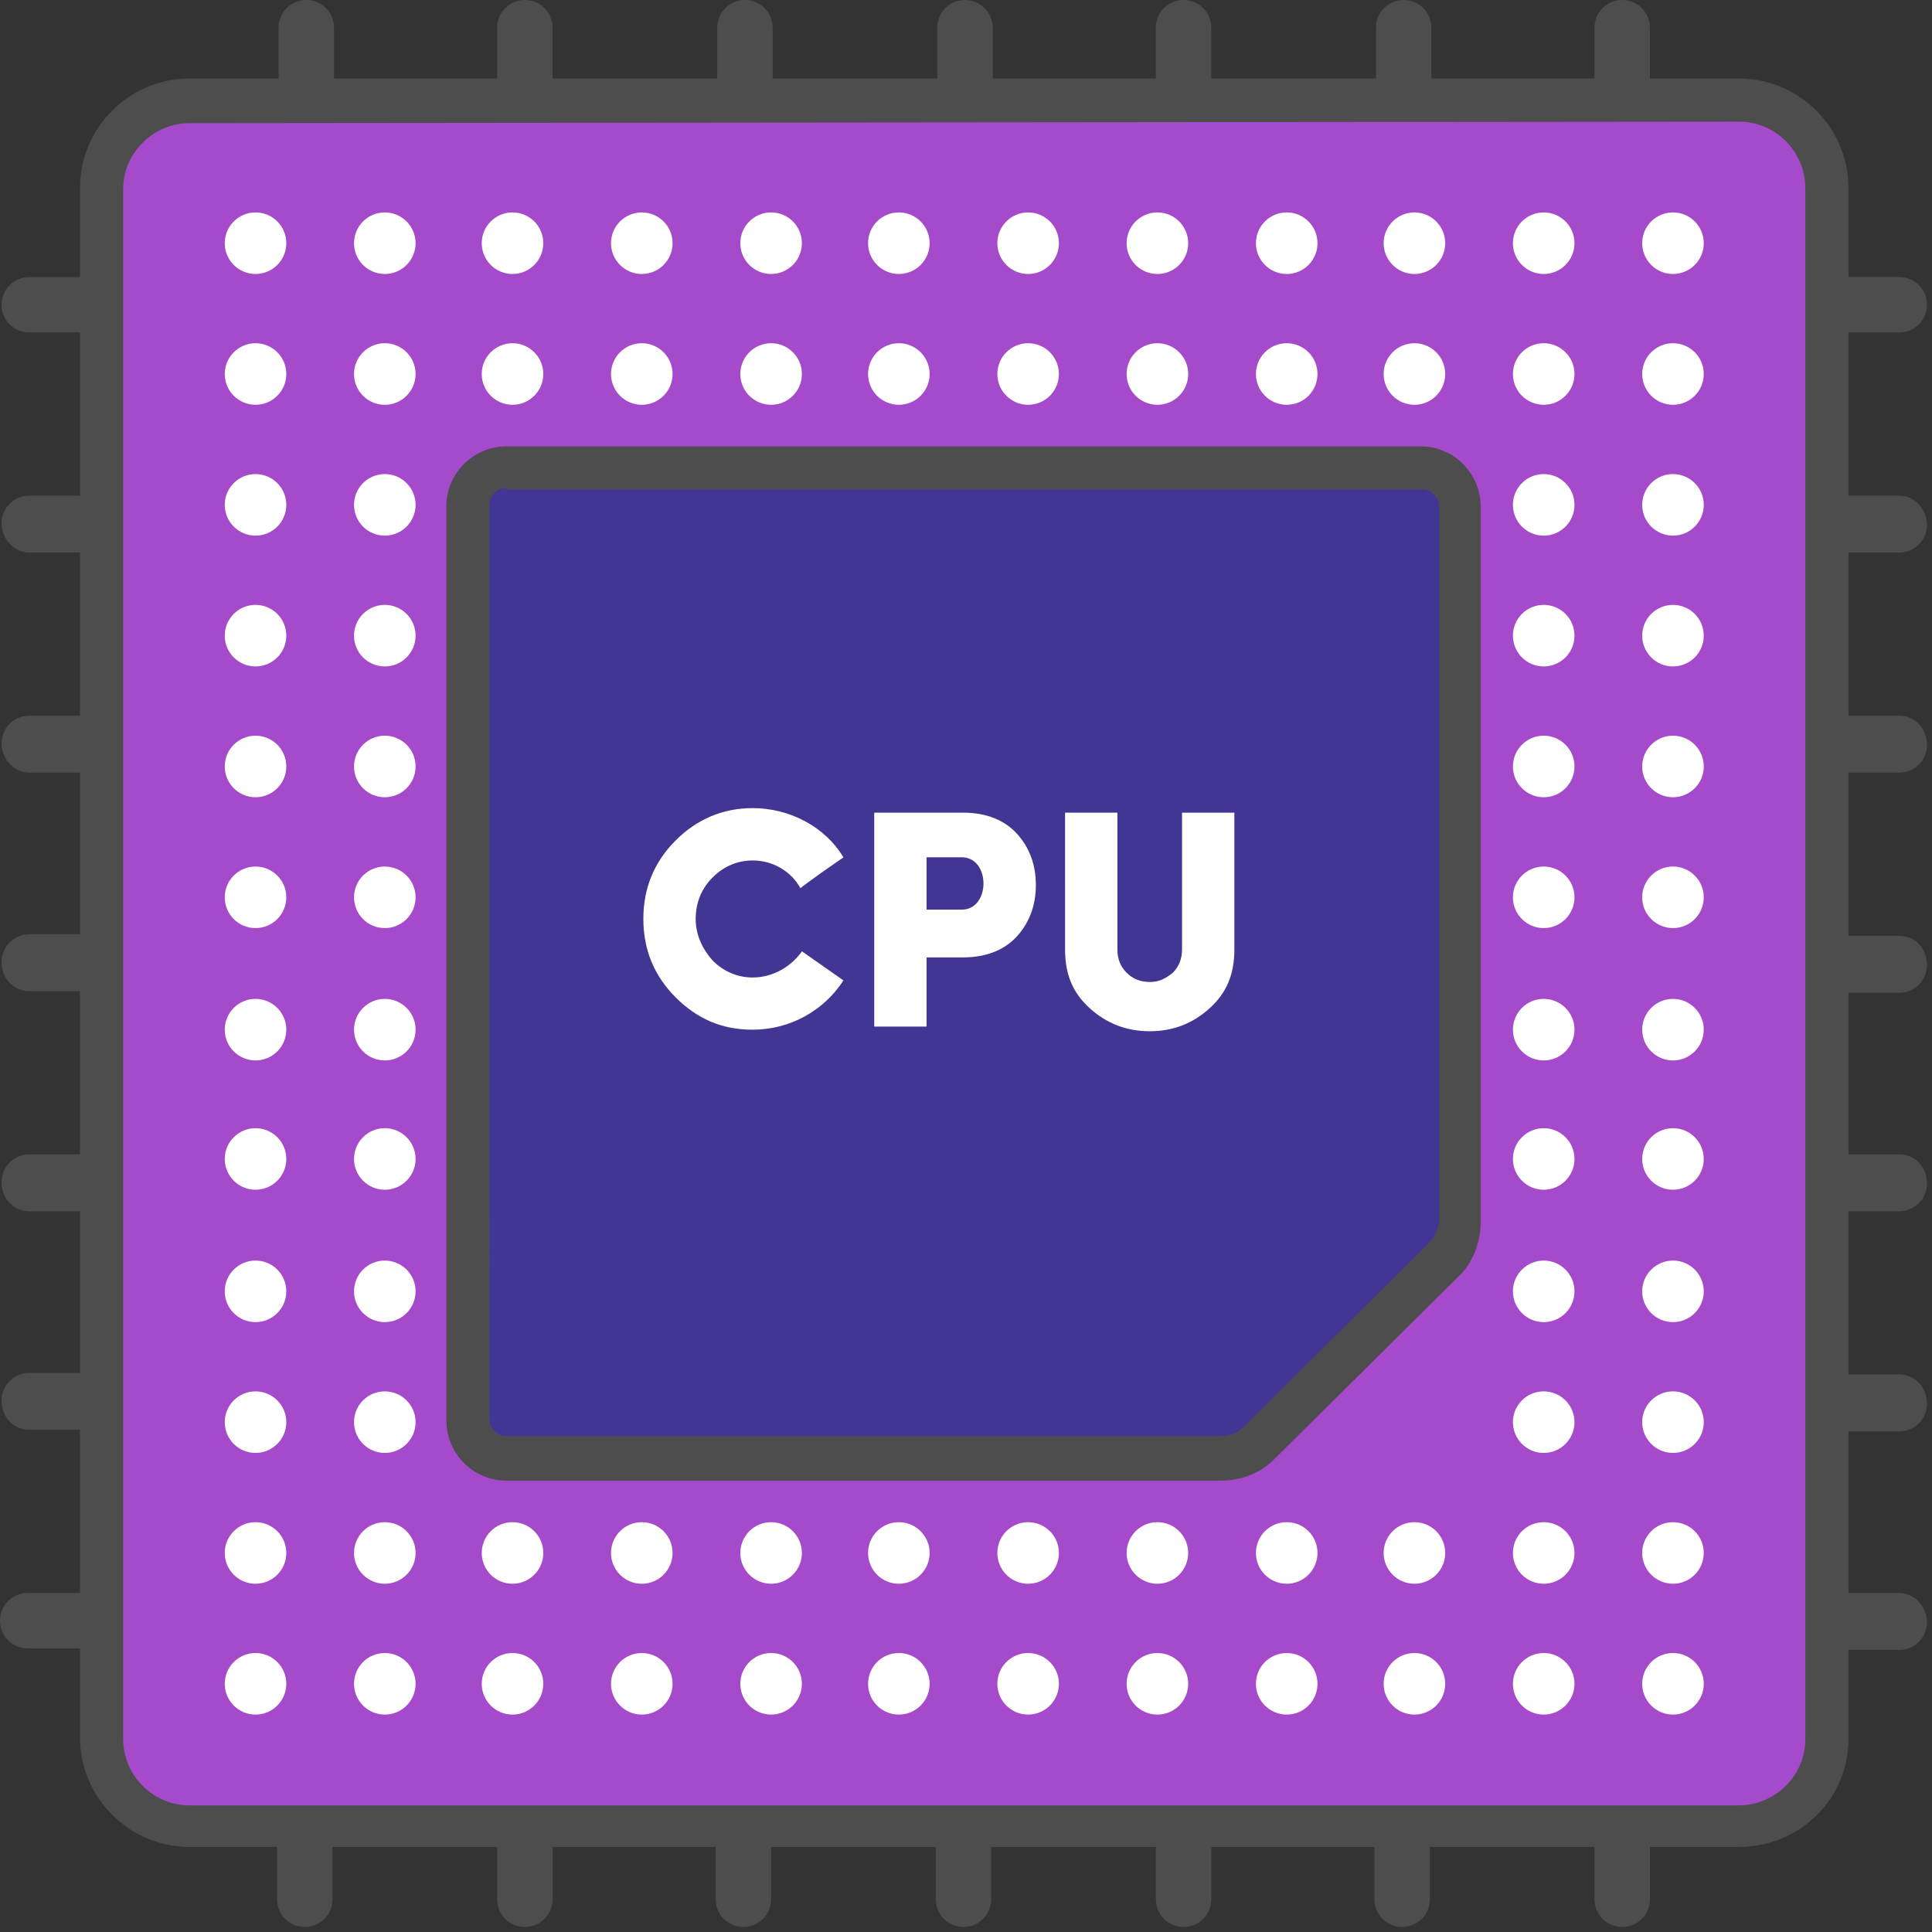
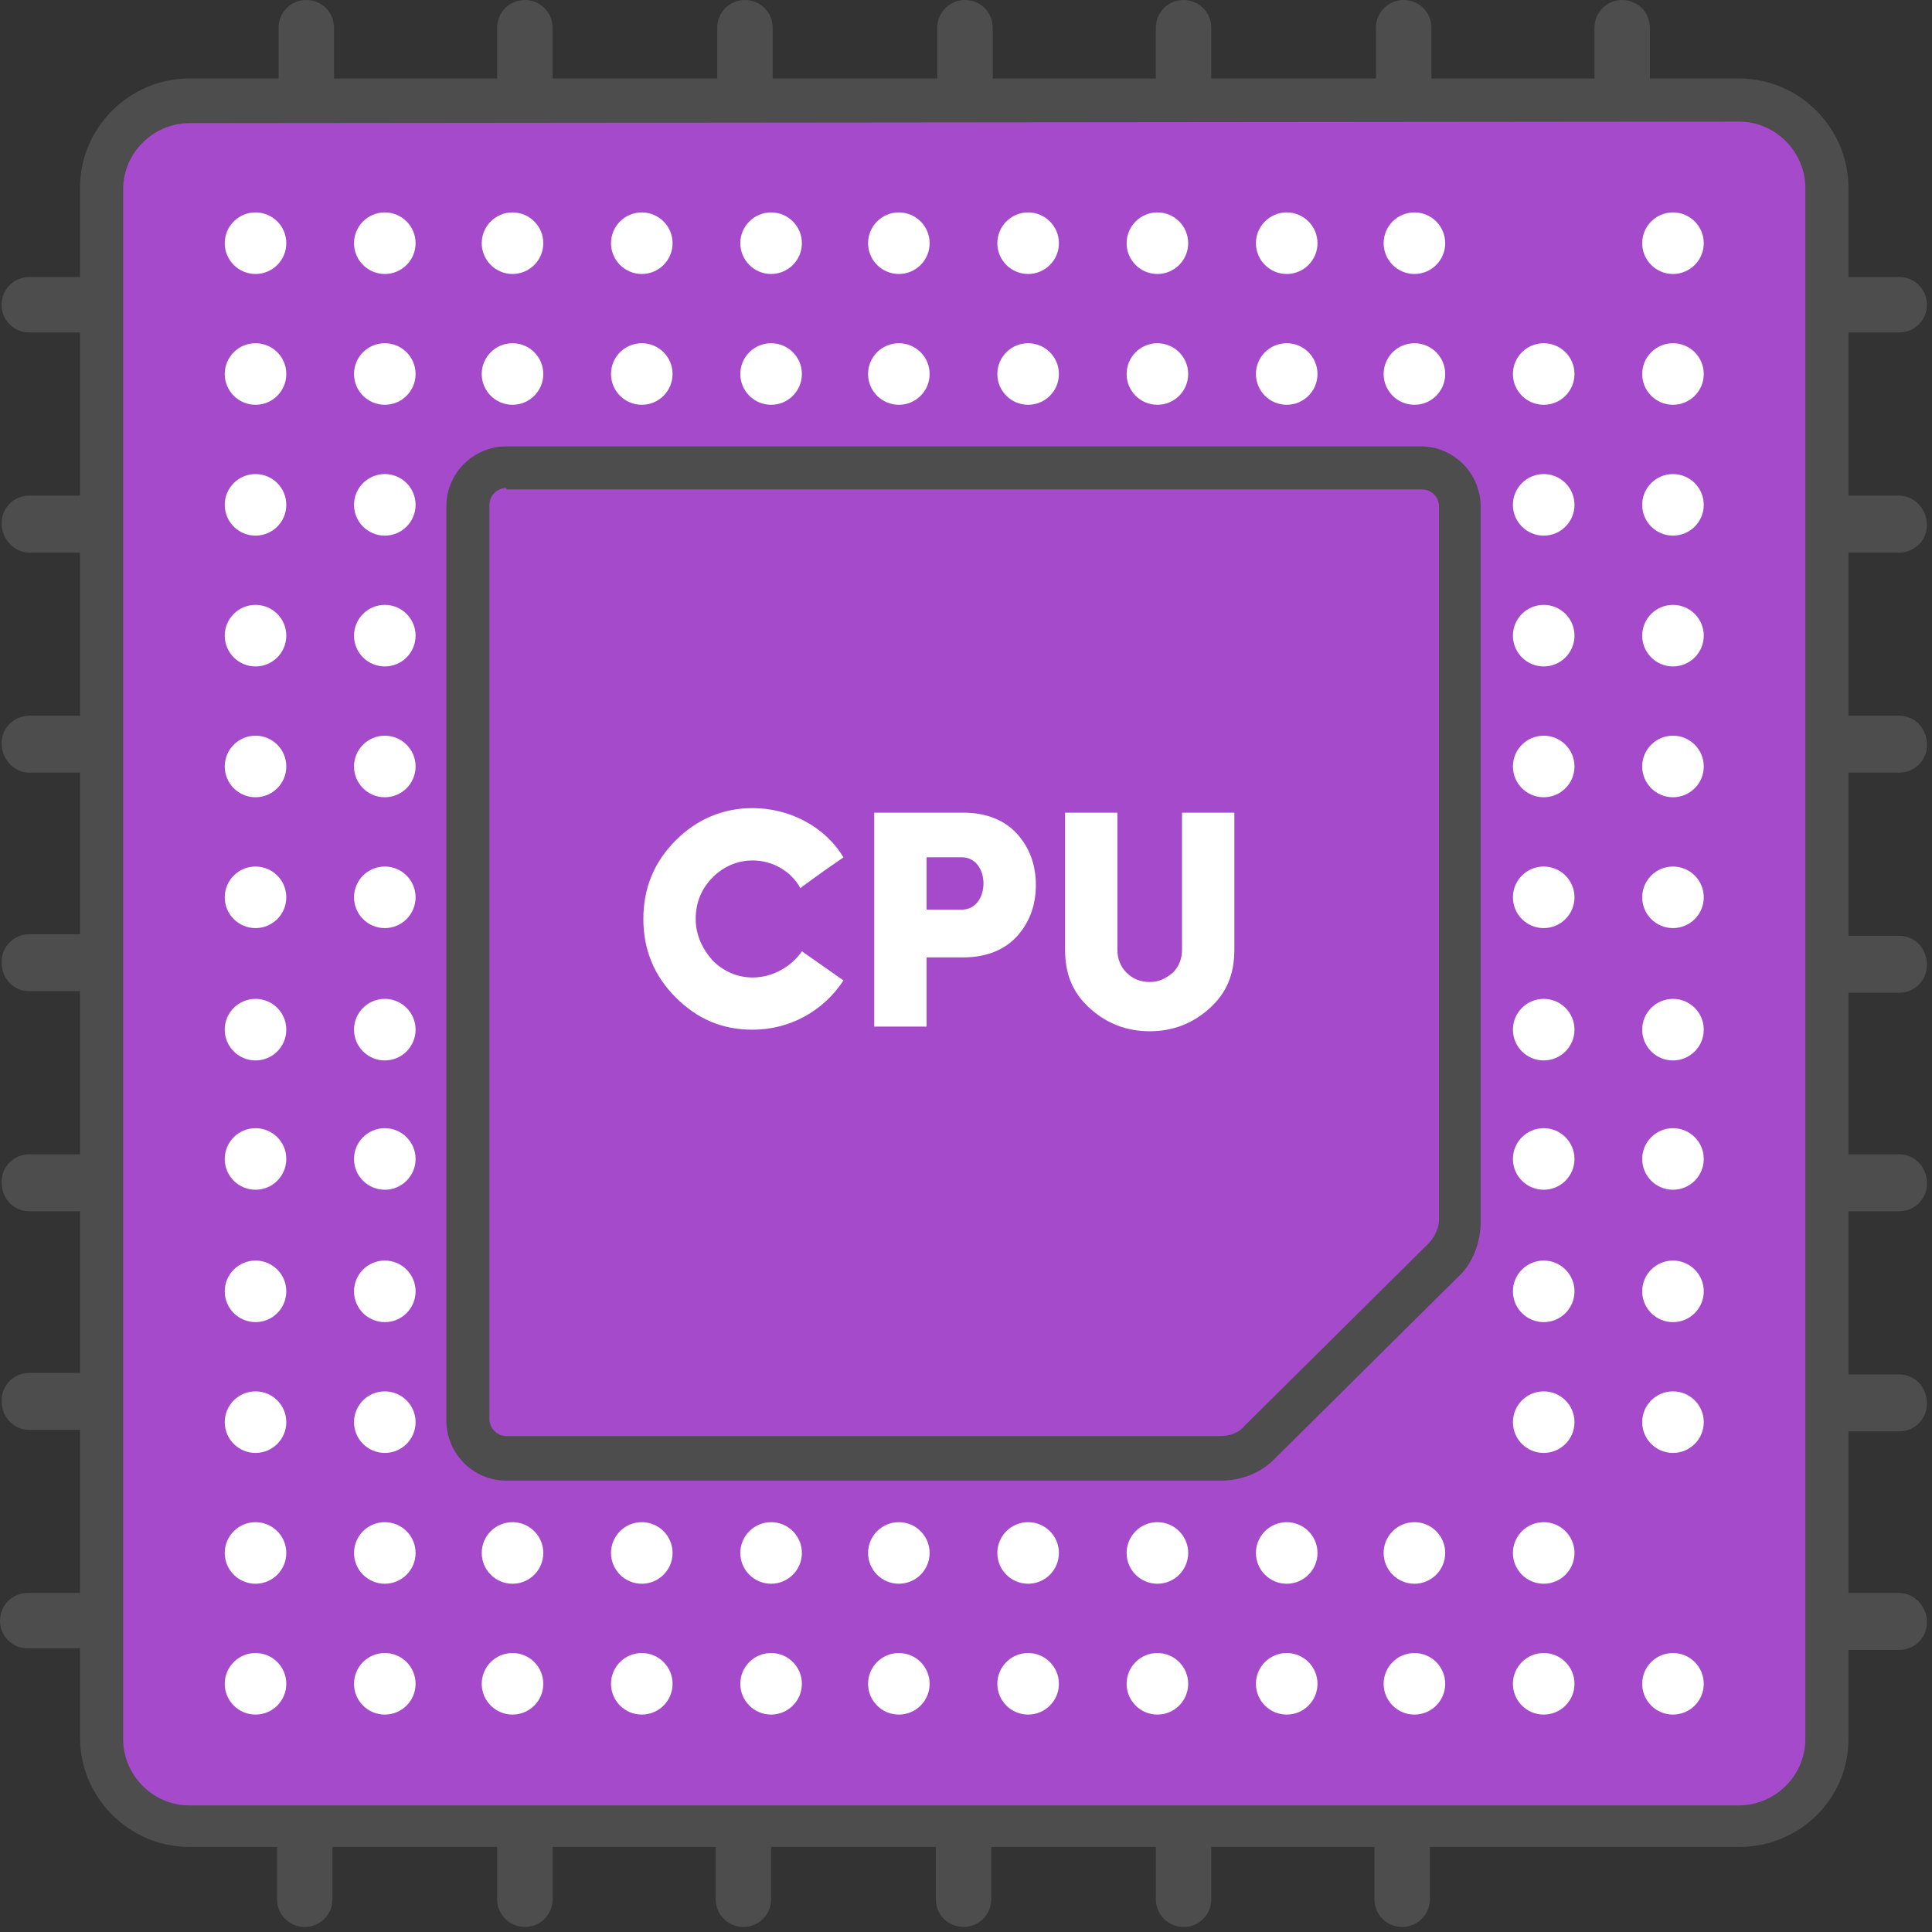
<svg xmlns="http://www.w3.org/2000/svg" version="1.1" id="Calque_1" x="0px" y="0px" width="58px" height="58px" viewBox="-0.167 -0.042 58 58" xml:space="preserve">
  <rect x="-0.167" y="-0.042" width="58" height="58" fill="#333333" stroke="none" />
  <g id="Calque_1_1_" display="none">
    <path display="inline" fill="#FC6926" stroke="#4D4D4D" stroke-linecap="round" stroke-linejoin="round" stroke-miterlimit="10" d="   M72.248,92.798c4.771-0.183,9.404-1.56,13.486-3.991l14.174,3.899l-3.899-14.174c2.615-4.45,4.037-9.541,4.037-14.771   c0-16.009-13.028-29.037-29.037-29.037c-15.596,0-28.303,12.339-28.991,27.752l0.183,4.587   c1.56,13.349,12.156,23.945,25.459,25.459L72.248,92.798z" />
    <path display="inline" fill="#0ADED6" d="M62.477,60.505c-2.569,0-4.633,2.064-4.633,4.633s2.064,4.633,4.633,4.633h0.367   c2.569,0,4.633-2.064,4.633-4.633s-2.064-4.633-4.633-4.633C62.844,60.505,62.477,60.505,62.477,60.505z" />
    <path display="inline" fill="#0ADED6" d="M78.578,60.505c-2.569,0-4.633,2.064-4.633,4.633s2.064,4.633,4.633,4.633h0.367   c2.569,0,4.633-2.064,4.633-4.633s-2.064-4.633-4.633-4.633H78.578z" />
    <path display="inline" fill="#FCCF00" stroke="#4D4D4D" stroke-linecap="round" stroke-linejoin="round" stroke-miterlimit="10" d="   M35.459,82.248c14.633-1.697,26.239-13.303,27.936-27.936l0.183-5.046C62.89,32.339,48.899,18.807,31.835,18.807   C14.266,18.807,0,33.073,0,50.642c0,5.734,1.514,11.284,4.404,16.193L0.092,82.339l15.505-4.312   c4.495,2.661,9.541,4.174,14.771,4.358L35.459,82.248z" />
    <path display="inline" fill="#423694" d="M41.651,42.89c0,4.128-3.028,6.651-5.183,8.486c-0.826,0.688-2.385,1.972-2.385,2.431   c0,1.881-1.468,3.349-3.349,3.349c0,0,0,0-0.046,0c-1.835,0-3.349-1.468-3.394-3.303c-0.046-3.67,2.661-5.872,4.771-7.661   c1.697-1.422,2.798-2.431,2.798-3.303c0-1.835-1.514-3.349-3.349-3.349s-3.349,1.514-3.349,3.349c0,1.881-1.514,3.394-3.394,3.394   s-3.394-1.514-3.394-3.394c0-5.55,4.541-10.092,10.092-10.092C37.11,32.798,41.651,37.294,41.651,42.89z" />
    <path display="inline" fill="#423694" d="M30.78,60.321c-1.881,0-3.303,1.514-3.303,3.394v0.046c0,1.881,1.422,3.349,3.303,3.349   s3.394-1.514,3.394-3.394S32.661,60.321,30.78,60.321z" />
  </g>
  <g id="Calque_6">
</g>
  <g id="Calque_2" display="none">
    <g display="inline">
      <polygon fill="#0ADED6" stroke="#4D4D4D" stroke-miterlimit="10" points="57.89,57.339 38.807,57.339 19.679,57.339     19.679,68.716 38.807,68.716 57.89,68.716   " />
      <path fill="#A64ACC" stroke="#4D4D4D" stroke-miterlimit="10" d="M63.716,65.413H38.899H14.083c-1.055,0-1.881,0.826-1.881,1.881    V78.67c0,1.055,0.826,1.881,1.881,1.881H38.9h24.817c1.055,0,1.881-0.826,1.881-1.881V67.294    C65.642,66.239,64.771,65.413,63.716,65.413z" />
      <polygon fill="#0ADED6" stroke="#4D4D4D" stroke-miterlimit="10" points="38.807,38.349 19.679,38.349 19.679,49.725     38.807,49.725 57.89,49.725 57.89,38.349   " />
      <path fill="#A64ACC" stroke="#4D4D4D" stroke-miterlimit="10" d="M63.578,26.927H38.807H13.991c-1.055,0-1.881,0.826-1.881,1.881    v11.376c0,1.055,0.826,1.881,1.881,1.881h24.817h24.817c1.055,0,1.881-0.826,1.881-1.881v-11.33    C65.505,27.798,64.679,26.927,63.578,26.927z" />
      <path fill="#FCCF00" d="M23.486,34.541c0,1.055-0.872,1.881-1.881,1.881c-1.055,0-1.881-0.872-1.881-1.881    s0.872-1.881,1.881-1.881S23.486,33.486,23.486,34.541z" />
      <path fill="#FCCF00" d="M31.055,34.541c0,1.055-0.872,1.881-1.881,1.881s-1.881-0.872-1.881-1.881s0.872-1.881,1.881-1.881    C30.183,32.661,31.055,33.486,31.055,34.541z" />
      <path fill="#A64ACC" stroke="#4D4D4D" stroke-miterlimit="10" d="M63.578,45.917H38.807H13.991c-1.055,0-1.881,0.826-1.881,1.881    v11.376c0,1.055,0.826,1.881,1.881,1.881h24.817h24.817c1.055,0,1.881-0.826,1.881-1.881v-11.33    C65.505,46.743,64.679,45.917,63.578,45.917z" />
      <path fill="#FCCF00" d="M23.486,53.532c0,1.055-0.872,1.881-1.881,1.881c-1.055,0-1.881-0.872-1.881-1.881    c0-1.055,0.872-1.881,1.881-1.881C22.615,51.606,23.486,52.477,23.486,53.532z" />
      <path fill="#FCCF00" d="M31.055,53.532c0,1.055-0.872,1.881-1.881,1.881s-1.881-0.872-1.881-1.881    c0-1.055,0.872-1.881,1.881-1.881S31.055,52.477,31.055,53.532z" />
      <path fill="#FCCF00" d="M23.486,72.523c0,1.055-0.872,1.881-1.881,1.881c-1.055,0-1.881-0.872-1.881-1.881    c0-1.055,0.872-1.881,1.881-1.881C22.615,70.596,23.486,71.468,23.486,72.523z" />
      <path fill="#FCCF00" d="M31.055,72.523c0,1.055-0.872,1.881-1.881,1.881s-1.881-0.872-1.881-1.881    c0-1.055,0.872-1.881,1.881-1.881C30.183,70.642,31.055,71.468,31.055,72.523z" />
      <path fill="#8F91FA" stroke="#4D4D4D" stroke-width="0.75" stroke-miterlimit="10" d="M48.532,76.239    c-0.275-0.734-0.459-1.514-0.459-2.339c0-3.486,2.844-6.33,6.33-6.33c0.55,0,1.055,0.092,1.606,0.183    c-0.229-0.78-0.367-1.56-0.367-2.431c0-4.587,3.716-8.349,8.349-8.349c3.716,0,6.835,2.431,7.936,5.734    c0.963-1.009,2.339-1.651,3.853-1.651c2.936,0,5.321,2.385,5.321,5.321c0,0.413-0.046,0.826-0.138,1.239    c3.807,0.734,6.651,4.083,6.651,8.073c0,4.541-3.67,8.211-8.211,8.211s-27.798,0-29.954,0S45.55,82.156,45.55,80    C45.55,78.165,46.835,76.651,48.532,76.239z" />
    </g>
  </g>
  <g id="Calque_3">
</g>
  <g id="Calque_5" display="none">
    <g display="inline">
      <path fill="#0ADED6" stroke="#4D4D4D" stroke-miterlimit="10" d="M69.45,83.853H30.78c-1.789,0-3.257-1.468-3.257-3.257V29.587    c0-1.789,1.468-3.257,3.257-3.257h38.716c1.789,0,3.257,1.468,3.257,3.257v51.009C72.706,82.385,71.239,83.853,69.45,83.853    L69.45,83.853z" />
      <circle fill="#8F91FA" stroke="#4D4D4D" stroke-width="0.75" stroke-miterlimit="10" cx="33.761" cy="32.615" r="2.339" />
      <path fill="#8F91FA" stroke="#4D4D4D" stroke-width="0.75" stroke-miterlimit="10" d="M66.468,30.275    c-1.284,0-2.339,1.055-2.339,2.339l0,0l0,0c0,1.284,1.055,2.339,2.339,2.339l0,0l0,0c1.284,0,2.339-1.055,2.339-2.339    C68.807,31.33,67.752,30.275,66.468,30.275z" />
      <path fill="#8F91FA" stroke="#4D4D4D" stroke-width="0.75" stroke-miterlimit="10" d="M66.468,75.183L66.468,75.183L66.468,75.183    c-0.826,0-1.514,0.413-1.972,1.055c-0.275,0.367-0.413,0.826-0.413,1.33c0,1.284,1.055,2.339,2.339,2.339s2.339-1.055,2.339-2.339    C68.807,76.239,67.752,75.183,66.468,75.183z" />
      <circle fill="#8F91FA" stroke="#4D4D4D" stroke-width="0.75" stroke-miterlimit="10" cx="33.761" cy="77.523" r="2.339" />
      <path fill="#4D4D4D" d="M60.183,35.688c-0.459,0-0.872,0.367-0.872,0.872v3.394c0,0.459,0.367,0.872,0.872,0.872    c0.459,0,0.872-0.367,0.872-0.872V36.56C61.055,36.101,60.642,35.688,60.183,35.688L60.183,35.688z" />
      <path fill="#4D4D4D" d="M40.046,35.688c-0.459,0-0.872,0.367-0.872,0.872v3.394c0,0.459,0.367,0.872,0.872,0.872    c0.459,0,0.872-0.367,0.872-0.872V36.56C40.917,36.101,40.505,35.688,40.046,35.688L40.046,35.688z" />
      <path fill="#4D4D4D" d="M45.092,35.688c-0.459,0-0.872,0.367-0.872,0.872v3.394c0,0.459,0.367,0.872,0.872,0.872    c0.459,0,0.872-0.367,0.872-0.872V36.56C45.963,36.101,45.55,35.688,45.092,35.688L45.092,35.688z" />
      <path fill="#4D4D4D" d="M50.092,35.688c-0.459,0-0.872,0.367-0.872,0.872v3.394c0,0.459,0.367,0.872,0.872,0.872    c0.459,0,0.872-0.367,0.872-0.872V36.56C50.963,36.101,50.596,35.688,50.092,35.688L50.092,35.688z" />
      <path fill="#4D4D4D" d="M55.138,35.688c-0.459,0-0.872,0.367-0.872,0.872v3.394c0,0.459,0.367,0.872,0.872,0.872    c0.459,0,0.872-0.367,0.872-0.872V36.56C56.009,36.101,55.596,35.688,55.138,35.688L55.138,35.688z" />
      <path fill="#4D4D4D" d="M60.183,69.312c-0.459,0-0.872,0.367-0.872,0.872v3.394c0,0.459,0.367,0.872,0.872,0.872    c0.459,0,0.872-0.367,0.872-0.872v-3.394C61.055,69.679,60.642,69.312,60.183,69.312L60.183,69.312z" />
      <path fill="#4D4D4D" d="M40.046,69.312c-0.459,0-0.872,0.367-0.872,0.872v3.394c0,0.459,0.367,0.872,0.872,0.872    c0.459,0,0.872-0.367,0.872-0.872v-3.394C40.917,69.679,40.505,69.312,40.046,69.312L40.046,69.312z" />
      <path fill="#4D4D4D" d="M45.092,69.312c-0.459,0-0.872,0.367-0.872,0.872v3.394c0,0.459,0.367,0.872,0.872,0.872    c0.459,0,0.872-0.367,0.872-0.872v-3.394C45.963,69.679,45.55,69.312,45.092,69.312L45.092,69.312z" />
      <path fill="#4D4D4D" d="M50.092,69.312c-0.459,0-0.872,0.367-0.872,0.872v3.394c0,0.459,0.367,0.872,0.872,0.872    c0.459,0,0.872-0.367,0.872-0.872v-3.394C50.963,69.679,50.596,69.312,50.092,69.312L50.092,69.312z" />
      <path fill="#4D4D4D" d="M55.138,69.312c-0.459,0-0.872,0.367-0.872,0.872v3.394c0,0.459,0.367,0.872,0.872,0.872    c0.459,0,0.872-0.367,0.872-0.872v-3.394C56.009,69.679,55.596,69.312,55.138,69.312L55.138,69.312z" />
      <path fill="#423694" stroke="#4D4D4D" stroke-miterlimit="10" d="M62.156,71.101H38.073c-0.78,0-1.422-0.642-1.422-1.422v-29.22    c0-0.78,0.642-1.422,1.422-1.422h24.083c0.78,0,1.422,0.642,1.422,1.422v29.22C63.578,70.459,62.936,71.101,62.156,71.101    L62.156,71.101z" />
      <path fill="#FFFFFF" d="M44.862,56.376c0-1.651-3.853-1.147-3.853-3.761c0-1.651,1.56-2.202,2.936-2.202    c0.688,0,2.294,0.138,2.294,0.872c0,0.275-0.183,0.78-0.642,0.78c-0.367,0-0.642-0.413-1.651-0.413    c-0.872,0-1.376,0.321-1.376,0.826c0,1.376,3.853,0.872,3.853,3.761c0,1.56-1.193,2.385-2.844,2.385    c-1.56,0-2.752-0.734-2.752-1.376c0-0.321,0.321-0.78,0.688-0.78c0.505,0,0.826,0.826,2.064,0.826    C44.266,57.339,44.862,57.064,44.862,56.376L44.862,56.376z" />
-       <path fill="#FFFFFF" d="M51.147,56.376c0-1.651-3.853-1.147-3.853-3.761c0-1.651,1.56-2.202,2.936-2.202    c0.688,0,2.294,0.138,2.294,0.872c0,0.275-0.183,0.78-0.642,0.78c-0.367,0-0.642-0.413-1.651-0.413    c-0.872,0-1.376,0.321-1.376,0.826c0,1.376,3.853,0.872,3.853,3.761c0,1.56-1.193,2.385-2.844,2.385    c-1.56,0-2.752-0.734-2.752-1.376c0-0.321,0.321-0.78,0.688-0.78c0.505,0,0.826,0.826,2.064,0.826    C50.505,57.339,51.147,57.064,51.147,56.376L51.147,56.376z" />
+       <path fill="#FFFFFF" d="M51.147,56.376c0-1.651-3.853-1.147-3.853-3.761c0-1.651,1.56-2.202,2.936-2.202    c0.688,0,2.294,0.138,2.294,0.872c0,0.275-0.183,0.78-0.642,0.78c-0.367,0-0.642-0.413-1.651-0.413    c-0.872,0-1.376,0.321-1.376,0.826c0,1.376,3.853,0.872,3.853,3.761c0,1.56-1.193,2.385-2.844,2.385    c-1.56,0-2.752-0.734-2.752-1.376c0.505,0,0.826,0.826,2.064,0.826    C50.505,57.339,51.147,57.064,51.147,56.376L51.147,56.376z" />
      <path fill="#FFFFFF" d="M56.606,50.505c1.606,0,2.844,0.688,2.844,2.523v3.028c0,1.835-1.239,2.523-2.844,2.523h-2.11    c-0.413,0-0.688-0.229-0.688-0.459v-7.202c0-0.229,0.275-0.459,0.688-0.459L56.606,50.505L56.606,50.505z M55.321,51.743v5.55    h1.239c0.78,0,1.284-0.413,1.284-1.284v-3.028c0-0.872-0.459-1.284-1.284-1.284L55.321,51.743L55.321,51.743z" />
    </g>
  </g>
  <g>
    <g>
      <g>
        <g>
          <path fill="#4D4D4D" d="M56.85,41.22h-2.402v1.709h2.402c0.462,0,0.832-0.37,0.832-0.832      C57.681,41.589,57.311,41.22,56.85,41.22z" />
          <path fill="#4D4D4D" d="M56.85,14.837h-2.402v1.709h2.402c0.462,0,0.832-0.37,0.832-0.832      C57.681,15.253,57.311,14.837,56.85,14.837z" />
          <path fill="#4D4D4D" d="M56.85,28.051h-2.402v1.709h2.402c0.462,0,0.832-0.37,0.832-0.832      C57.681,28.421,57.311,28.051,56.85,28.051z" />
          <path fill="#4D4D4D" d="M56.85,21.444h-2.402v1.709h2.402c0.462,0,0.832-0.37,0.832-0.832      C57.681,21.814,57.311,21.444,56.85,21.444z" />
          <path fill="#4D4D4D" d="M56.85,47.78h-2.402v1.709h2.402c0.462,0,0.832-0.37,0.832-0.832      C57.681,48.196,57.311,47.78,56.85,47.78z" />
          <path fill="#4D4D4D" d="M21.318,54.573v2.402c0,0.462,0.37,0.832,0.832,0.832c0.462,0,0.832-0.37,0.832-0.832v-2.402H21.318z" />
          <path fill="#4D4D4D" d="M14.758,54.573v2.402c0,0.462,0.37,0.832,0.832,0.832s0.832-0.37,0.832-0.832v-2.402H14.758z" />
          <path fill="#4D4D4D" d="M8.15,54.573v2.402c0,0.462,0.37,0.832,0.832,0.832c0.462,0,0.832-0.37,0.832-0.832v-2.402H8.15z" />
          <path fill="#4D4D4D" d="M27.926,54.573v2.402c0,0.462,0.37,0.832,0.832,0.832s0.832-0.37,0.832-0.832v-2.402H27.926z" />
          <path fill="#4D4D4D" d="M34.533,54.573v2.402c0,0.462,0.37,0.832,0.832,0.832s0.832-0.37,0.832-0.832v-2.402H34.533z" />
          <path fill="#4D4D4D" d="M41.094,54.573v2.402c0,0.462,0.37,0.832,0.832,0.832s0.832-0.37,0.832-0.832v-2.402H41.094z" />
        </g>
        <g>
          <path fill="#4D4D4D" d="M0.712,42.883h2.402v-1.709H0.712c-0.462,0-0.832,0.37-0.832,0.832      C-0.12,42.513,0.249,42.883,0.712,42.883z" />
          <path fill="#4D4D4D" d="M16.421,3.193V0.79c0-0.462-0.37-0.832-0.832-0.832c-0.462,0-0.832,0.37-0.832,0.832v2.402H16.421z" />
          <path fill="#4D4D4D" d="M9.86,3.193V0.79c0-0.462-0.37-0.832-0.832-0.832S8.196,0.328,8.196,0.79v2.402H9.86z" />
          <path fill="#4D4D4D" d="M0.712,23.154h2.402v-1.709H0.712c-0.462,0-0.832,0.37-0.832,0.832      C-0.12,22.738,0.249,23.154,0.712,23.154z" />
          <path fill="#4D4D4D" d="M0.712,36.321h2.402v-1.709H0.712c-0.462,0-0.832,0.37-0.832,0.832      C-0.12,35.952,0.249,36.321,0.712,36.321z" />
          <path fill="#4D4D4D" d="M0.712,29.715h2.402v-1.709H0.712c-0.462,0-0.832,0.37-0.832,0.832      C-0.12,29.345,0.249,29.715,0.712,29.715z" />
          <path fill="#4D4D4D" d="M0.712,16.546h2.402v-1.709H0.712c-0.462,0-0.832,0.37-0.832,0.832      C-0.12,16.13,0.249,16.546,0.712,16.546z" />
          <path fill="#4D4D4D" d="M23.029,3.193V0.79c0-0.462-0.37-0.832-0.832-0.832c-0.462,0-0.832,0.37-0.832,0.832v2.402H23.029z" />
          <path fill="#4D4D4D" d="M49.364,3.193V0.79c0-0.462-0.37-0.832-0.832-0.832S47.7,0.328,47.7,0.79v2.402H49.364z" />
        </g>
        <g>
          <path fill="#4D4D4D" d="M42.804,3.193V0.79c0-0.462-0.37-0.832-0.832-0.832S41.14,0.328,41.14,0.79v2.402H42.804z" />
          <path fill="#4D4D4D" d="M29.635,3.193V0.79c0-0.462-0.37-0.832-0.832-0.832s-0.832,0.37-0.832,0.832v2.402H29.635z" />
          <path fill="#4D4D4D" d="M36.196,3.193V0.79c0-0.462-0.37-0.832-0.832-0.832s-0.832,0.37-0.832,0.832v2.402H36.196z" />
          <path fill="#4D4D4D" d="M0.712,9.939h2.402V8.276H0.712c-0.462,0-0.832,0.37-0.832,0.832C-0.12,9.571,0.249,9.939,0.712,9.939z" />
        </g>
        <g>
-           <path fill="#4D4D4D" d="M47.701,54.573v2.402c0,0.462,0.37,0.832,0.832,0.832s0.832-0.37,0.832-0.832v-2.402H47.701z" />
          <path fill="#4D4D4D" d="M56.85,34.612h-2.402v1.709h2.402c0.462,0,0.832-0.37,0.832-0.832      C57.681,34.982,57.311,34.612,56.85,34.612z" />
        </g>
        <path fill="#4D4D4D" d="M3.068,47.78H0.665c-0.462,0-0.832,0.37-0.832,0.832s0.37,0.832,0.832,0.832h2.402V47.78z" />
      </g>
      <path fill="#4D4D4D" d="M54.447,9.939h2.402c0.462,0,0.832-0.37,0.832-0.832s-0.37-0.832-0.832-0.832h-2.402V9.939z" />
    </g>
    <g>
      <path fill="#A64ACC" d="M52.045,54.757H5.516c-1.432,0-2.634-1.155-2.634-2.634V5.596c0-1.432,1.155-2.634,2.634-2.634h46.528    c1.432,0,2.634,1.155,2.634,2.634v46.574C54.679,53.602,53.477,54.757,52.045,54.757z" />
      <path fill="#4D4D4D" d="M52.045,55.404H5.516c-1.802,0-3.281-1.479-3.281-3.281V5.596c0-1.802,1.479-3.281,3.281-3.281h46.528    c1.802,0,3.281,1.479,3.281,3.281v46.574C55.325,53.972,53.847,55.404,52.045,55.404z M5.516,3.655    c-1.063,0-1.986,0.878-1.986,1.986V52.17c0,1.063,0.878,1.986,1.986,1.986h46.528c1.063,0,1.986-0.878,1.986-1.986V5.596    c0-1.063-0.878-1.986-1.986-1.986L5.516,3.655L5.516,3.655z" />
    </g>
    <g>
-       <path fill="#423694" d="M43.681,36.645V15.16c0-0.647-0.509-1.155-1.155-1.155H15.035c-0.647,0-1.155,0.509-1.155,1.155v27.446    c0,0.647,0.509,1.155,1.155,1.155h21.438c0.462,0,0.878-0.184,1.202-0.509l5.499-5.452C43.497,37.523,43.681,37.107,43.681,36.645    z" />
      <path fill="#4D4D4D" d="M36.473,44.408H15.035c-1.016,0-1.802-0.832-1.802-1.802V15.16c0-1.016,0.832-1.802,1.802-1.802h27.446    c1.016,0,1.802,0.832,1.802,1.802v21.485c0,0.6-0.231,1.248-0.693,1.663l-5.499,5.452C37.675,44.176,37.12,44.408,36.473,44.408z     M15.035,14.606c-0.277,0-0.509,0.231-0.509,0.509V42.56c0,0.277,0.231,0.509,0.509,0.509h21.438c0.277,0,0.554-0.093,0.739-0.323    l5.499-5.452c0.184-0.184,0.323-0.462,0.323-0.739V15.16c0-0.277-0.231-0.509-0.509-0.509H15.035V14.606z" />
    </g>
    <g>
      <circle fill="#FFFFFF" cx="7.504" cy="7.259" r="0.924" />
      <circle fill="#FFFFFF" cx="11.385" cy="7.259" r="0.924" />
      <circle fill="#FFFFFF" cx="15.219" cy="7.259" r="0.924" />
      <circle fill="#FFFFFF" cx="19.1" cy="7.259" r="0.924" />
      <circle fill="#FFFFFF" cx="22.982" cy="7.259" r="0.924" />
      <circle fill="#FFFFFF" cx="26.817" cy="7.259" r="0.924" />
      <circle fill="#FFFFFF" cx="30.698" cy="7.259" r="0.924" />
      <circle fill="#FFFFFF" cx="34.579" cy="7.259" r="0.924" />
      <circle fill="#FFFFFF" cx="38.461" cy="7.259" r="0.924" />
      <circle fill="#FFFFFF" cx="42.295" cy="7.259" r="0.924" />
-       <circle fill="#FFFFFF" cx="46.176" cy="7.259" r="0.924" />
      <circle fill="#FFFFFF" cx="50.057" cy="7.259" r="0.924" />
      <circle fill="#FFFFFF" cx="7.504" cy="11.186" r="0.924" />
      <circle fill="#FFFFFF" cx="11.385" cy="11.186" r="0.924" />
      <circle fill="#FFFFFF" cx="15.219" cy="11.186" r="0.924" />
      <circle fill="#FFFFFF" cx="19.1" cy="11.186" r="0.924" />
      <circle fill="#FFFFFF" cx="22.982" cy="11.186" r="0.924" />
      <circle fill="#FFFFFF" cx="26.817" cy="11.186" r="0.924" />
      <circle fill="#FFFFFF" cx="30.698" cy="11.186" r="0.924" />
      <circle fill="#FFFFFF" cx="34.579" cy="11.186" r="0.924" />
      <circle fill="#FFFFFF" cx="38.461" cy="11.186" r="0.924" />
      <circle fill="#FFFFFF" cx="42.295" cy="11.186" r="0.924" />
      <circle fill="#FFFFFF" cx="46.176" cy="11.186" r="0.924" />
      <circle fill="#FFFFFF" cx="50.057" cy="11.186" r="0.924" />
      <circle fill="#FFFFFF" cx="7.504" cy="15.114" r="0.924" />
      <circle fill="#FFFFFF" cx="11.385" cy="15.114" r="0.924" />
      <circle fill="#FFFFFF" cx="46.176" cy="15.114" r="0.924" />
      <circle fill="#FFFFFF" cx="50.057" cy="15.114" r="0.924" />
      <circle fill="#FFFFFF" cx="7.504" cy="19.041" r="0.924" />
      <circle fill="#FFFFFF" cx="11.385" cy="19.041" r="0.924" />
      <circle fill="#FFFFFF" cx="46.176" cy="19.041" r="0.924" />
      <circle fill="#FFFFFF" cx="50.057" cy="19.041" r="0.924" />
      <circle fill="#FFFFFF" cx="7.504" cy="22.968" r="0.924" />
      <circle fill="#FFFFFF" cx="11.385" cy="22.968" r="0.924" />
      <circle fill="#FFFFFF" cx="46.176" cy="22.968" r="0.924" />
      <circle fill="#FFFFFF" cx="50.057" cy="22.968" r="0.924" />
      <circle fill="#FFFFFF" cx="7.504" cy="26.896" r="0.924" />
      <circle fill="#FFFFFF" cx="11.385" cy="26.896" r="0.924" />
      <circle fill="#FFFFFF" cx="46.176" cy="26.896" r="0.924" />
      <circle fill="#FFFFFF" cx="50.057" cy="26.896" r="0.924" />
      <circle fill="#FFFFFF" cx="7.504" cy="30.869" r="0.924" />
      <circle fill="#FFFFFF" cx="11.385" cy="30.869" r="0.924" />
      <circle fill="#FFFFFF" cx="46.176" cy="30.869" r="0.924" />
      <circle fill="#FFFFFF" cx="50.057" cy="30.869" r="0.924" />
      <circle fill="#FFFFFF" cx="7.504" cy="34.751" r="0.924" />
      <circle fill="#FFFFFF" cx="11.385" cy="34.751" r="0.924" />
      <circle fill="#FFFFFF" cx="46.176" cy="34.751" r="0.924" />
      <circle fill="#FFFFFF" cx="50.057" cy="34.751" r="0.924" />
      <circle fill="#FFFFFF" cx="7.504" cy="38.725" r="0.924" />
      <circle fill="#FFFFFF" cx="11.385" cy="38.725" r="0.924" />
      <circle fill="#FFFFFF" cx="46.176" cy="38.725" r="0.924" />
      <circle fill="#FFFFFF" cx="50.057" cy="38.725" r="0.924" />
      <circle fill="#FFFFFF" cx="7.504" cy="42.652" r="0.924" />
      <circle fill="#FFFFFF" cx="11.385" cy="42.652" r="0.924" />
      <circle fill="#FFFFFF" cx="46.176" cy="42.652" r="0.924" />
      <circle fill="#FFFFFF" cx="50.057" cy="42.652" r="0.924" />
      <circle fill="#FFFFFF" cx="7.504" cy="46.579" r="0.924" />
      <circle fill="#FFFFFF" cx="11.385" cy="46.579" r="0.924" />
      <circle fill="#FFFFFF" cx="15.219" cy="46.579" r="0.924" />
      <circle fill="#FFFFFF" cx="19.1" cy="46.579" r="0.924" />
      <circle fill="#FFFFFF" cx="22.982" cy="46.579" r="0.924" />
      <circle fill="#FFFFFF" cx="26.817" cy="46.579" r="0.924" />
      <circle fill="#FFFFFF" cx="30.698" cy="46.579" r="0.924" />
      <circle fill="#FFFFFF" cx="34.579" cy="46.579" r="0.924" />
      <circle fill="#FFFFFF" cx="38.461" cy="46.579" r="0.924" />
      <circle fill="#FFFFFF" cx="42.295" cy="46.579" r="0.924" />
      <circle fill="#FFFFFF" cx="46.176" cy="46.579" r="0.924" />
-       <circle fill="#FFFFFF" cx="50.057" cy="46.579" r="0.924" />
      <circle fill="#FFFFFF" cx="7.504" cy="50.507" r="0.924" />
      <circle fill="#FFFFFF" cx="11.385" cy="50.507" r="0.924" />
      <circle fill="#FFFFFF" cx="15.219" cy="50.507" r="0.924" />
      <circle fill="#FFFFFF" cx="19.1" cy="50.507" r="0.924" />
      <circle fill="#FFFFFF" cx="22.982" cy="50.507" r="0.924" />
      <circle fill="#FFFFFF" cx="26.817" cy="50.507" r="0.924" />
      <circle fill="#FFFFFF" cx="30.698" cy="50.507" r="0.924" />
      <circle fill="#FFFFFF" cx="34.579" cy="50.507" r="0.924" />
      <circle fill="#FFFFFF" cx="38.461" cy="50.507" r="0.924" />
      <circle fill="#FFFFFF" cx="42.295" cy="50.507" r="0.924" />
      <circle fill="#FFFFFF" cx="46.176" cy="50.507" r="0.924" />
      <circle fill="#FFFFFF" cx="50.057" cy="50.507" r="0.924" />
    </g>
    <g>
      <path fill="#FFFFFF" d="M25.154,29.391c-0.6,0.924-1.618,1.479-2.726,1.479c-0.924,0-1.663-0.323-2.311-0.97    c-0.647-0.647-0.97-1.432-0.97-2.356c0-0.924,0.323-1.709,0.97-2.356c0.647-0.647,1.432-0.97,2.311-0.97    c1.109,0,2.172,0.554,2.726,1.479c-0.878,0.6-1.293,0.924-1.293,0.924c-0.277-0.509-0.832-0.832-1.432-0.832    c-0.462,0-0.878,0.184-1.202,0.509c-0.323,0.323-0.509,0.739-0.509,1.248c0,0.462,0.184,0.878,0.509,1.248    c0.323,0.323,0.739,0.509,1.202,0.509c0.6,0,1.155-0.323,1.479-0.786L25.154,29.391z" />
      <path fill="#FFFFFF" d="M27.649,30.777h-1.571v-6.422h2.68c0.693,0,1.248,0.231,1.618,0.647s0.554,0.924,0.554,1.525    c0,0.6-0.184,1.109-0.554,1.525c-0.37,0.416-0.924,0.647-1.618,0.647h-1.109C27.649,28.699,27.649,30.777,27.649,30.777z     M27.649,25.695v1.571h1.016c0.924,0.046,0.924-1.618,0-1.571H27.649z" />
      <path fill="#FFFFFF" d="M31.807,24.355h1.571v4.113c0,0.277,0.093,0.509,0.277,0.693s0.416,0.277,0.693,0.277    s0.462-0.093,0.693-0.277c0.184-0.184,0.277-0.416,0.277-0.693v-4.113h1.571v4.113c0,0.739-0.231,1.293-0.739,1.756    c-0.509,0.462-1.109,0.693-1.802,0.693c-0.693,0-1.293-0.231-1.802-0.693c-0.509-0.462-0.739-1.016-0.739-1.756    C31.807,28.467,31.807,24.355,31.807,24.355z" />
    </g>
  </g>
</svg>